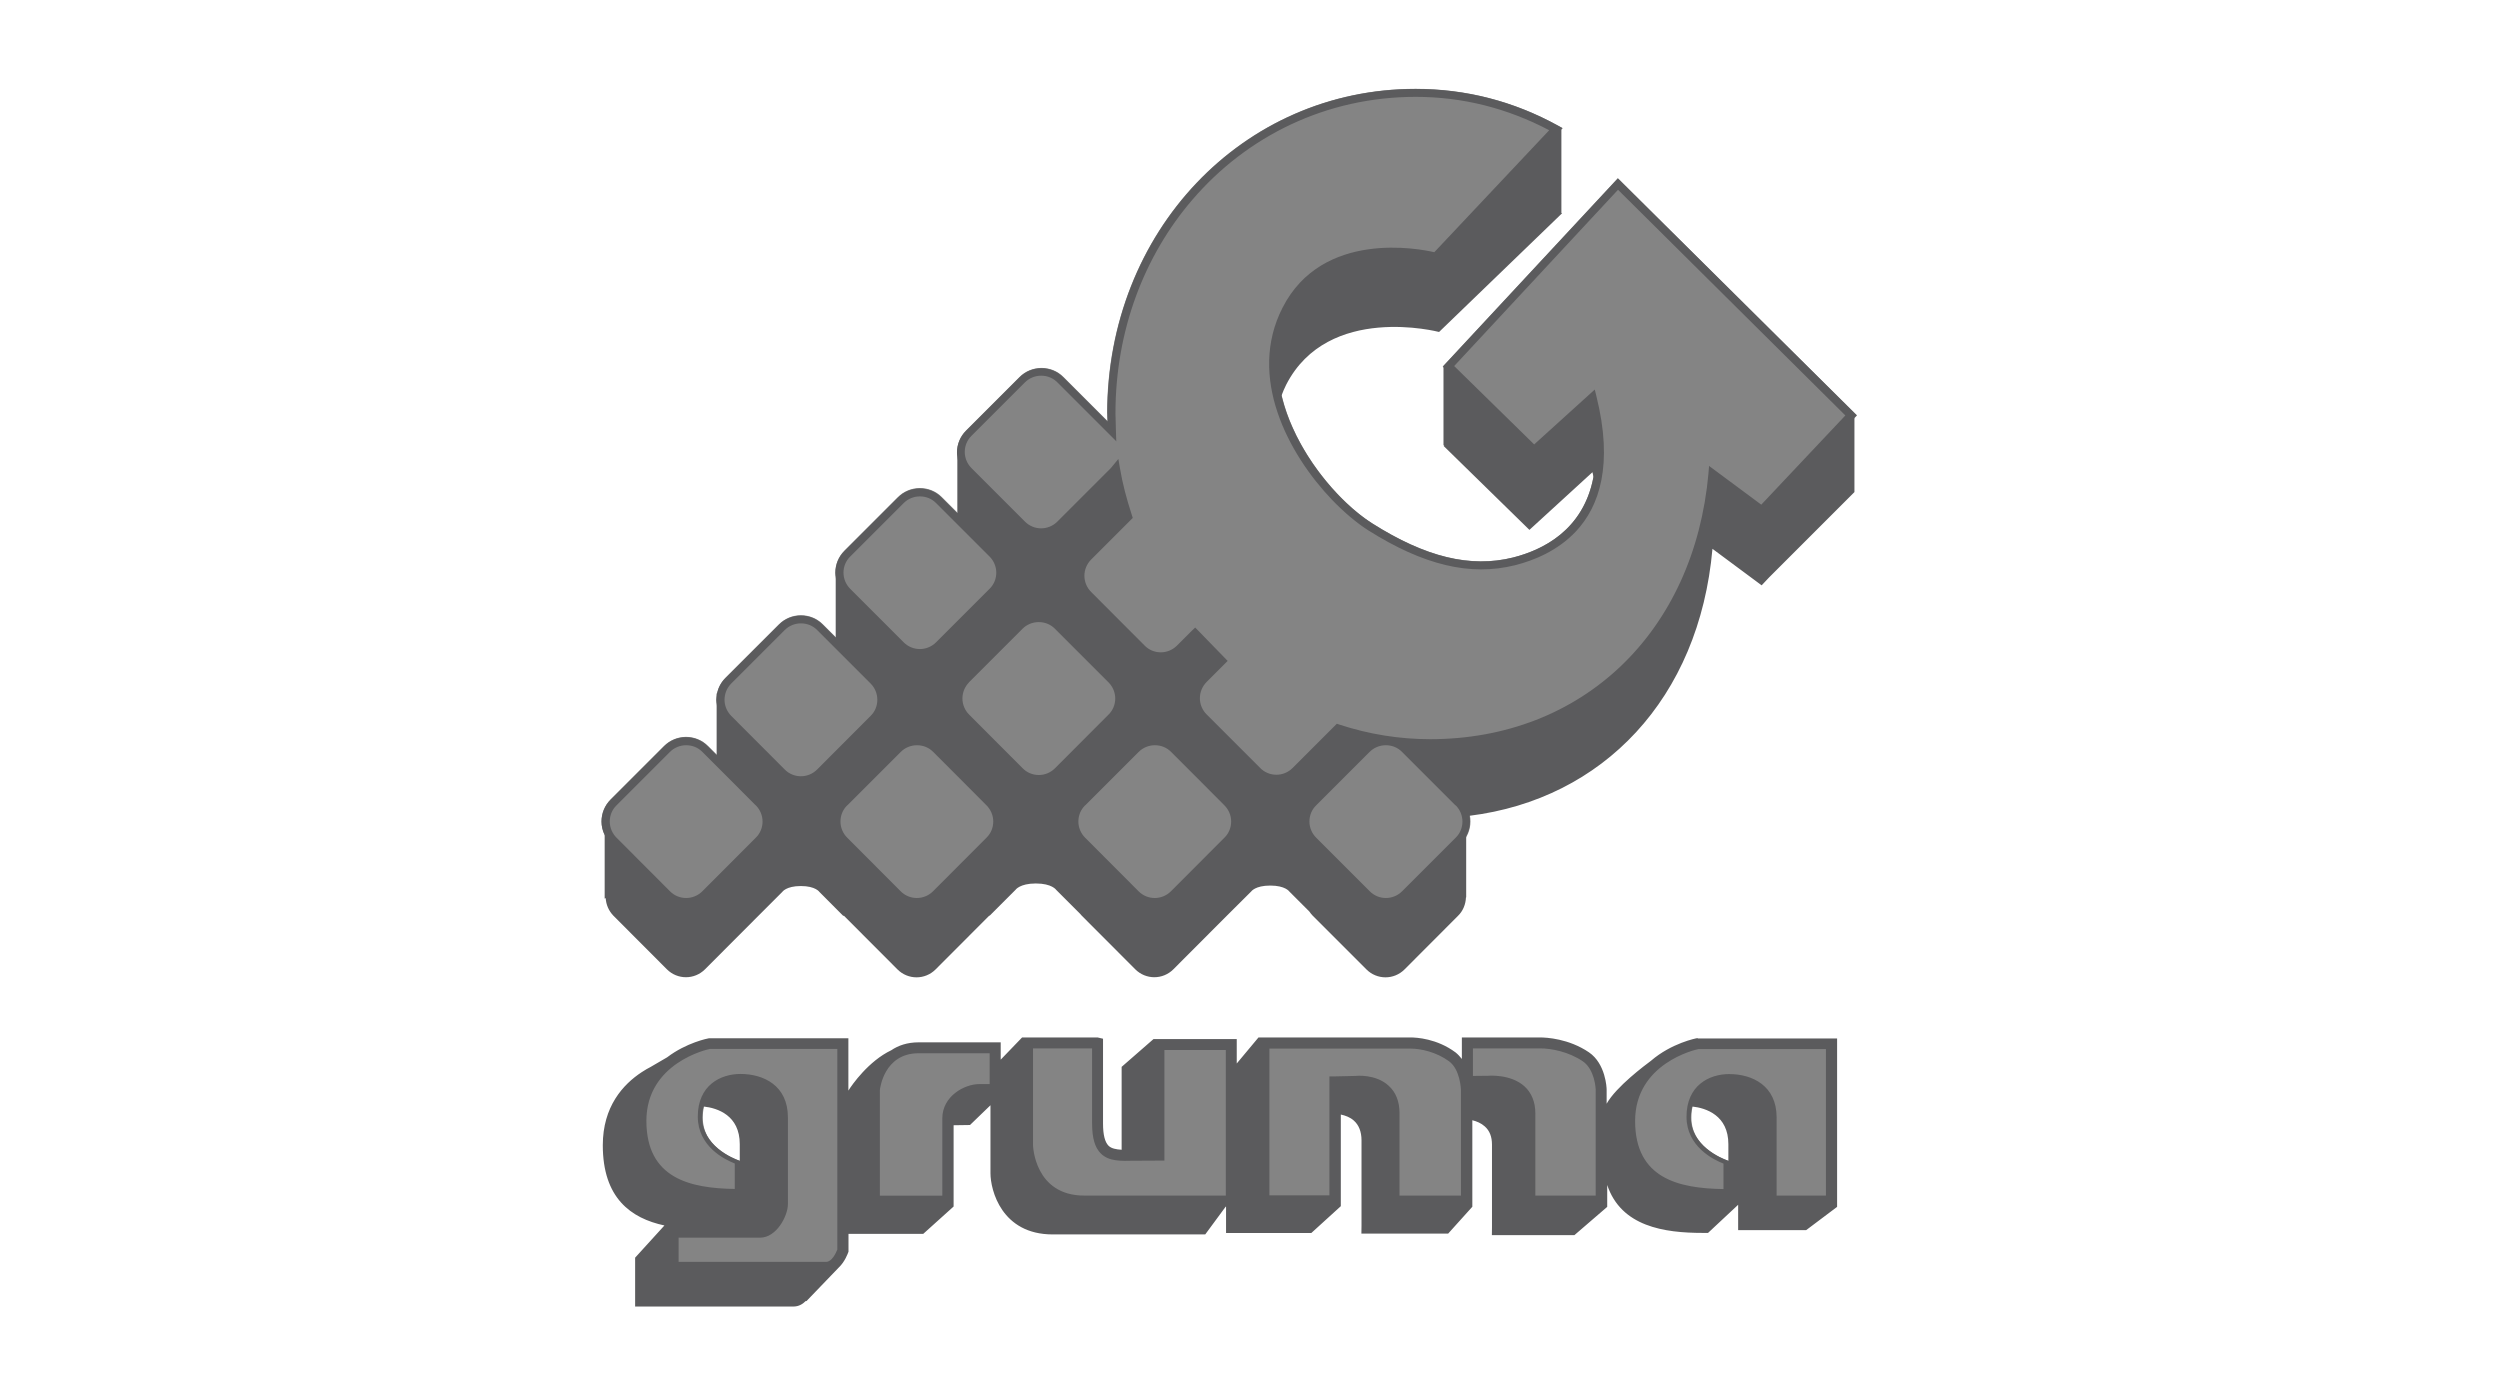
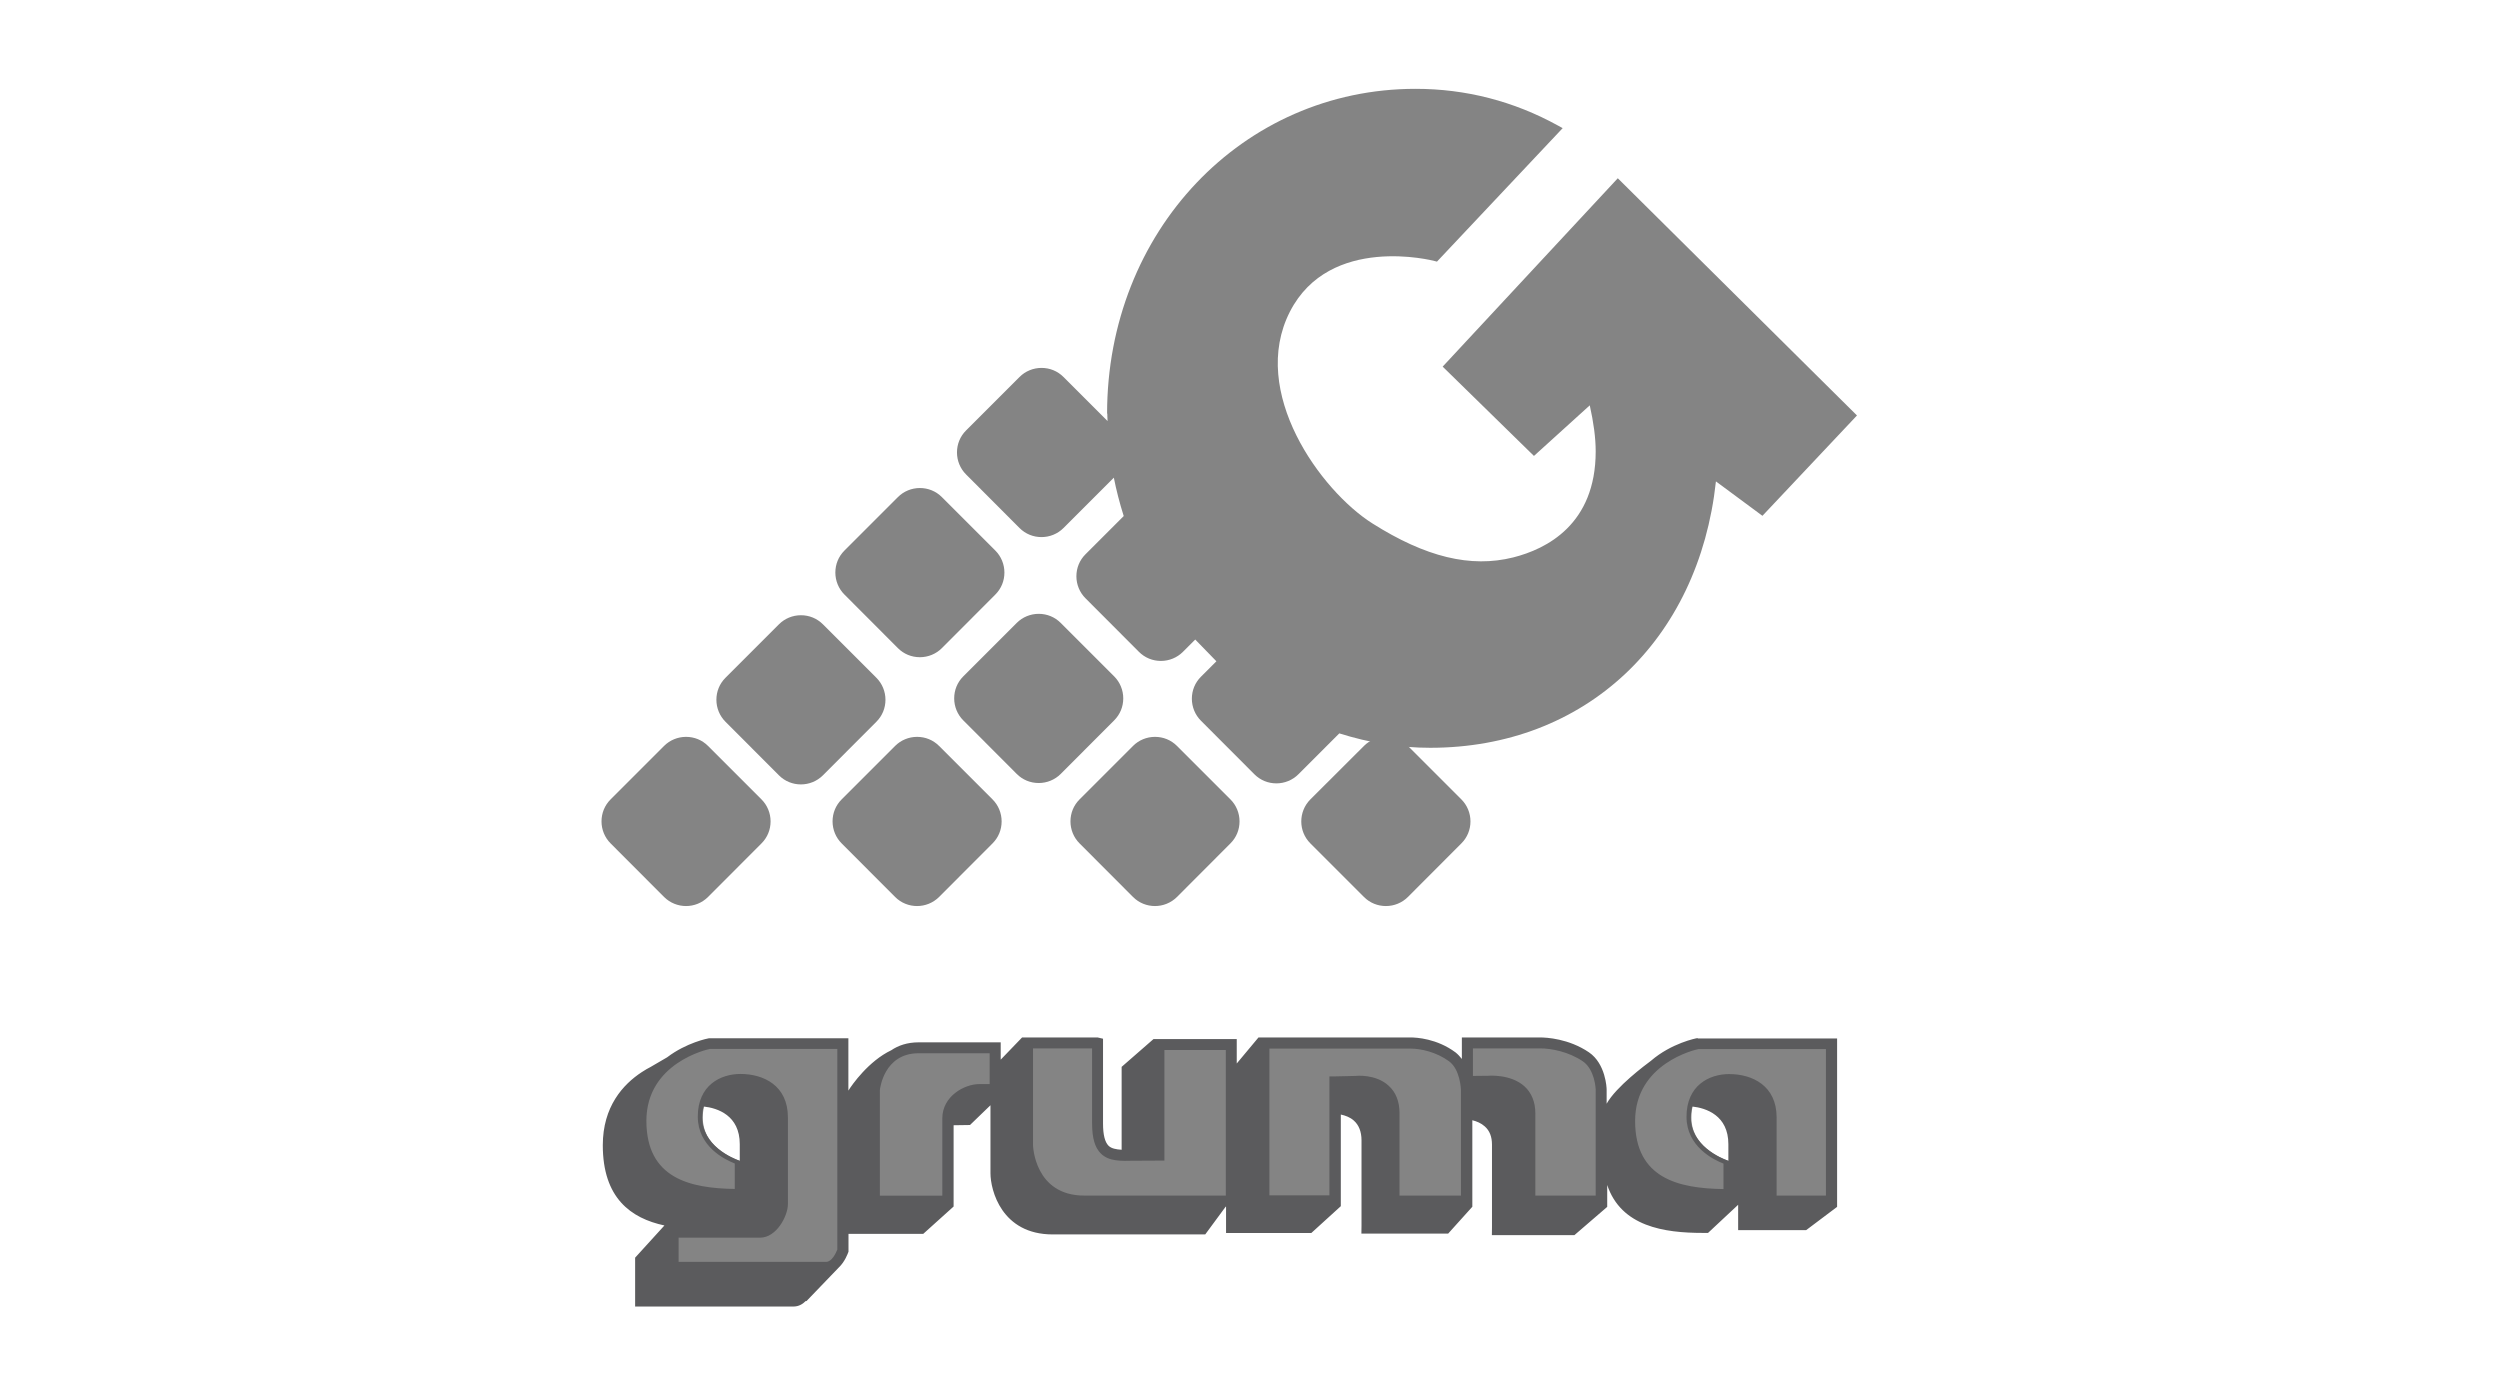
<svg xmlns="http://www.w3.org/2000/svg" id="Capa_1" version="1.1" viewBox="0 0 215 120">
  <defs>
    <style>
      .st0 {
        fill: #848484;
      }

      .st1 {
        fill: #5b5b5d;
      }
    </style>
  </defs>
  <path class="st0" d="M66.99,53.69l-4.6,4.6c-.51.51-.78,1.18-.78,1.89s.28,1.39.78,1.89l4.6,4.61c1.04,1.04,2.73,1.04,3.78,0l4.6-4.61c.51-.51.78-1.18.78-1.89s-.28-1.39-.78-1.89l-4.6-4.6c-.51-.51-1.18-.78-1.89-.78s-1.39.28-1.89.78h0Z" />
  <path class="st0" d="M76.98,64.15l-4.6,4.6c-.51.51-.78,1.18-.78,1.89s.28,1.39.78,1.89l4.6,4.61c1.04,1.04,2.73,1.04,3.78,0l4.6-4.61c.51-.51.78-1.18.78-1.89s-.28-1.39-.78-1.89l-4.6-4.6c-.51-.51-1.18-.78-1.89-.78s-1.39.28-1.89.78c0,0,0,0,0,0Z" />
  <path class="st0" d="M77.22,42.75l-4.6,4.6c-.51.51-.78,1.18-.78,1.89s.28,1.39.78,1.89l4.6,4.61c.51.51,1.18.78,1.89.78s1.39-.28,1.89-.78l4.6-4.61c.51-.51.78-1.18.78-1.89s-.28-1.39-.78-1.89l-4.6-4.6c-.51-.51-1.18-.78-1.89-.78s-1.39.28-1.89.78Z" />
  <path class="st0" d="M57.11,64.15l-4.6,4.6c-.51.51-.78,1.18-.78,1.89s.28,1.39.78,1.89l4.6,4.61c1.05,1.04,2.73,1.04,3.78,0l4.6-4.61c.51-.51.78-1.18.78-1.89s-.28-1.39-.78-1.89l-4.6-4.6c-.51-.51-1.18-.78-1.89-.78s-1.39.28-1.89.78Z" />
  <path class="st0" d="M87.44,53.57l-4.6,4.6c-.51.51-.78,1.18-.78,1.89s.28,1.39.78,1.89l4.6,4.61c.51.51,1.18.78,1.89.78s1.39-.28,1.89-.78l4.6-4.61c.51-.51.78-1.18.78-1.89s-.28-1.39-.78-1.89l-4.6-4.6c-.51-.51-1.18-.78-1.89-.78s-1.39.28-1.89.78Z" />
  <path class="st0" d="M95.23,35.56s0,.34.02.65c-.92-.92-3.79-3.79-3.79-3.79-.51-.51-1.18-.78-1.89-.78s-1.39.28-1.89.78l-4.6,4.6c-.51.51-.78,1.18-.78,1.89s.28,1.39.78,1.89l4.6,4.61c.51.51,1.18.78,1.89.78s1.39-.28,1.89-.78c0,0,3.37-3.37,4.33-4.33.21,1.06.49,2.16.85,3.3l-3.29,3.29c-.51.51-.78,1.18-.78,1.89s.28,1.39.78,1.89l4.6,4.61c.51.51,1.18.78,1.89.78s1.39-.28,1.89-.78l1.06-1.06c.36.37,1.46,1.5,1.82,1.87l-1.33,1.33c-.51.51-.78,1.18-.78,1.89s.28,1.39.78,1.89l4.6,4.61c.51.51,1.18.78,1.89.78s1.39-.28,1.89-.78l3.52-3.52c2.56.81,5.19,1.24,7.82,1.24,13.29,0,23.09-9.18,24.57-22.91.76.56,4,2.96,4,2.96l8.13-8.63-20.57-20.4-15.06,16.2,7.85,7.68s4.04-3.65,4.8-4.35c.33,1.47.51,2.8.51,3.96,0,6.28-4.23,8.4-7.1,9.12-3.65.91-7.51-.02-12.11-2.93-4.44-2.81-10.61-11.3-7.09-18.2,3.43-6.71,12.36-4.39,12.45-4.36l.2.05,10.81-11.48-.4-.22c-3.81-2.1-7.93-3.16-12.25-3.16-14.88,0-26.53,12.27-26.53,27.94h0Z" />
  <path class="st0" d="M97.44,64.15l-4.6,4.6c-.51.51-.78,1.18-.78,1.89s.28,1.39.78,1.89l4.6,4.61c1.04,1.04,2.73,1.04,3.78,0l4.6-4.61c.51-.51.78-1.18.78-1.89s-.28-1.39-.78-1.89l-4.6-4.6c-.51-.51-1.18-.78-1.89-.78s-1.39.28-1.89.78h0Z" />
  <path class="st0" d="M117.3,64.15l-4.61,4.6c-1.04,1.05-1.04,2.74,0,3.78l4.61,4.61c.51.51,1.18.78,1.89.78s1.39-.28,1.89-.78l4.6-4.61c.51-.51.78-1.18.78-1.89s-.28-1.39-.78-1.89l-4.6-4.6c-.51-.51-1.18-.78-1.89-.78s-1.39.28-1.89.78h0Z" />
-   <path class="st1" d="M159.69,35.72l-20.55-20.38-15.04,16.17.04.04v6.75h.07s-.05.06-.05.06l7.37,7.21,5.42-4.96c.04.14.06.28.09.42-.87,4.59-4.4,6.28-6.92,6.92-3.66.91-7.51-.02-12.12-2.94-2.95-1.87-6.67-6.24-7.79-10.99.12-.31.24-.62.4-.93,3.61-7.05,13.15-4.54,13.15-4.54l10.58-10.21s-.04-.02-.06-.03v-7.2l.09-.09-.38-.21c-3.81-2.1-7.93-3.16-12.24-3.16-14.87,0-26.52,12.27-26.52,27.93,0,0,0,.34.02.68-.9-.9-3.81-3.81-3.81-3.81-.5-.51-1.17-.78-1.88-.78s-1.38.28-1.88.78l-4.6,4.6c-.5.5-.78,1.17-.78,1.88,0,.11.02.22.03.34v4.87l-1.35-1.35c-.5-.51-1.17-.78-1.88-.78s-1.38.28-1.88.78l-4.6,4.6c-.5.5-.78,1.17-.78,1.88,0,.11.02.22.03.34v5.23l-1.12-1.12c-.5-.51-1.17-.78-1.88-.78s-1.38.28-1.88.78l-4.61,4.6c-.36.36-.6.81-.71,1.29l-.04.04v.21c-.01.11-.03.22-.03.34s.02.22.03.34v4.4c-.45-.45-.76-.76-.76-.76-.5-.51-1.17-.78-1.88-.78s-1.38.28-1.88.78l-4.6,4.6c-.5.5-.78,1.17-.78,1.88,0,.4.1.79.27,1.14v5.48l.09-.04c.03.55.25,1.08.66,1.51l4.6,4.61c.91.91,2.37.91,3.28,0l4.6-4.61h0l2.04-2.04s.33-.51,1.6-.51,1.6.51,1.6.51l2.04,2.05h.07l4.6,4.61c.91.91,2.37.91,3.28,0l4.6-4.61s0-.01.01-.02l.03.02,2.23-2.23s.36-.55,1.75-.55,1.75.55,1.75.55l2.06,2.06c.05.05.09.11.14.16l4.6,4.61c.91.91,2.37.91,3.28,0l4.6-4.61,2.09-2.08s.34-.51,1.64-.51,1.64.51,1.64.51l1.72,1.72c.09.13.18.25.3.37l4.61,4.61c.91.91,2.37.91,3.28,0l4.6-4.61c.44-.43.66-1.01.68-1.58h.02v-5.25c.2-.38.33-.81.33-1.26,0-.18-.01-.35-.05-.51,11.49-1.43,19.76-10.09,20.9-22.96l4.23,3.14.64-.68,7.34-7.34v-6.4l.18-.19v-.02h0ZM96,37.96l-.03-.89-.04-1.51c0-7.16,2.49-13.59,6.63-18.4,4.69-5.46,11.5-8.83,19.19-8.83,4.04,0,7.89.98,11.48,2.87-.62.66-9.62,10.22-9.88,10.49-1.24-.29-9.62-1.95-13.05,4.77-3.05,5.96.49,12.59,4.26,16.53,1.06,1.1,2.13,1.99,3.08,2.6,4.78,3.02,8.8,3.98,12.65,3.02,1.63-.41,3.67-1.24,5.24-2.91,2.02-2.16,3.23-5.73,1.76-11.63l-.14-.57s-4.76,4.31-5.21,4.72c-.43-.42-6.44-6.3-6.88-6.74.23-.24,3.76-4.04,7.23-7.78,3.35-3.6,6.64-7.14,6.86-7.38.47.47,16.87,16.74,19.27,19.13.15.15.24.24.28.28-.43.46-6.84,7.26-7.23,7.67-.45-.33-4.49-3.33-4.49-3.33l-.05.62c-1.22,13.69-10.84,22.88-23.94,22.88-2.63,0-5.26-.42-7.82-1.26l-.2-.07-3.81,3.81c-.77.77-2.02.77-2.78,0l-4.61-4.61c-.37-.37-.58-.87-.58-1.39s.2-1.01.57-1.39c.03-.03,1.8-1.8,1.8-1.8h0l.02-.02-2.79-2.87-.26.24-1.31,1.31c-.37.37-.87.58-1.39.58s-1.02-.2-1.39-.58l-4.6-4.61c-.37-.37-.58-.87-.58-1.39s.2-1.01.57-1.39c.05-.06,3.58-3.58,3.58-3.58h.01s-.07-.22-.07-.22c-.47-1.44-.82-2.77-1.04-4.1l-.13-.76-.65.79-4.6,4.6c-.77.77-2.02.77-2.78,0l-4.6-4.6c-.37-.37-.58-.87-.58-1.39s.2-1.02.58-1.39l4.59-4.59c.37-.37.87-.58,1.4-.58s1.03.2,1.4.58l5.04,5.04v.03s.01,0,.01,0ZM125.19,69.26c.37.37.58.87.58,1.39s-.2,1.02-.58,1.39l-4.61,4.61c-.77.77-2.02.77-2.78,0l-4.61-4.61c-.37-.37-.58-.87-.58-1.39s.2-1.02.58-1.39l4.59-4.59c.37-.37.87-.58,1.4-.58s1.03.2,1.4.58l2.76,2.76,1.83,1.83h0ZM72.87,69.26l4.59-4.59c.37-.37.87-.58,1.4-.58s1.03.2,1.4.58l2.29,2.29,2.29,2.3c.37.37.58.87.58,1.39s-.2,1.02-.58,1.39l-4.6,4.61c-.77.77-2.02.77-2.78,0l-4.6-4.61c-.37-.37-.58-.87-.58-1.39s.2-1.02.58-1.39ZM83.33,58.68c.05-.06,4.6-4.6,4.6-4.6.37-.37.87-.58,1.4-.58s1.03.2,1.4.58l3.54,3.54,1.06,1.06c.37.37.58.87.58,1.39s-.2,1.02-.58,1.39l-4.6,4.61c-.37.37-.87.58-1.39.58s-1.02-.2-1.39-.58l-4.6-4.61c-.37-.37-.58-.87-.58-1.39s.2-1.01.57-1.39ZM93.33,69.26l4.59-4.59c.37-.37.87-.58,1.4-.58s1.03.2,1.4.58l2.29,2.29,2.29,2.3c.37.37.58.87.58,1.39s-.2,1.02-.58,1.39l-4.6,4.61c-.77.77-2.02.77-2.78,0l-4.6-4.61c-.37-.37-.58-.87-.58-1.39s.2-1.02.58-1.39h0ZM85.1,47.86c.37.37.58.87.58,1.39s-.2,1.02-.58,1.39l-4.6,4.6c-.77.77-2.02.77-2.78,0l-4.6-4.6c-.37-.37-.58-.87-.58-1.39s.2-1.02.58-1.39l4.59-4.59c.37-.37.87-.58,1.4-.58s1.03.2,1.4.58l4.59,4.59h0ZM75.45,60.18c0,.53-.2,1.02-.58,1.39l-4.6,4.61c-.77.77-2.02.77-2.78,0l-4.6-4.61c-.37-.37-.58-.87-.58-1.39s.2-1.01.57-1.39c.05-.06,4.6-4.6,4.6-4.6.37-.37.87-.58,1.4-.58s1.03.2,1.4.58l4.59,4.59c.37.37.58.87.58,1.39h0ZM65,69.26c.37.37.58.87.58,1.39s-.2,1.02-.58,1.39l-4.6,4.61c-.77.77-2.02.77-2.78,0l-4.6-4.61c-.37-.37-.58-.87-.58-1.39s.2-1.02.58-1.39l4.59-4.59c.37-.37.87-.58,1.4-.58s1.03.2,1.4.58l2.29,2.29s2.29,2.3,2.29,2.3Z" />
  <path class="st0" d="M78.96,90.19c-3.47,0-3.8,3.63-3.8,3.63v9.56h6.31v-7.13c0-1.62,1.66-2.47,2.72-2.47.17,0,.8,0,1.35.01v-3.6c-7.54,0-5.67,0-6.59,0Z" />
  <path class="st0" d="M99.64,89.91v9.51h-1.54c-2.24.04-3.75.38-3.75-2.72v-6.92h-6.02v8.8c0,.82.57,4.8,4.88,4.8h12.65v-13.46h-6.22Z" />
  <path class="st0" d="M114.78,103.34v-10.23l1.81-.04s3.27-.34,3.27,2.76v7.55h6.22v-9.6s-.04-1.94-1.2-2.8c-1.22-.9-2.66-1.2-3.6-1.2h-12.59v13.56h6.1,0Z" />
  <path class="st0" d="M136.36,90.97c-1.33-.9-2.91-1.2-3.94-1.2h-6.25v3.31l1.79-.02s3.58-.34,3.58,2.76v7.55h6.15v-9.6s-.05-1.94-1.31-2.8h0Z" />
  <path class="st0" d="M148.64,102.83v-3s-3.18-.94-3.18-3.7,2.18-3.2,3.2-3.2,3.62.32,3.62,3.26v7.19h5.17v-13.54h-11.52s-5.84,1.06-5.84,6.64,4.43,6.35,8.55,6.35h0Z" />
  <path class="st0" d="M57.86,109.08h13.16c.95,0,1.41-1.41,1.41-1.41v-17.83h-11.52s-5.84,1.06-5.84,6.64,4.43,6.35,8.55,6.35v-3s-3.18-.94-3.18-3.7,2.18-3.2,3.2-3.2,3.62.32,3.62,3.26v7.47c0,.84-.86,2.41-1.92,2.41h-7.49v3.02h0Z" />
  <path class="st1" d="M145.96,89.28c-.09.01-2.22.43-3.98,1.95-.47.35-2.99,2.22-3.81,3.69v-1.23c0-.1-.07-2.2-1.52-3.19-1.74-1.18-3.66-1.28-4.21-1.28h-6.72v1.85c-.16-.2-.33-.39-.54-.56-1.61-1.2-3.38-1.29-3.88-1.29h-13.07l-1.87,2.24v-2.1h-7.16l-2.74,2.39v7.13c-.48-.03-.88-.11-1.12-.34-.32-.32-.48-.94-.48-1.93v-7.28l-.47-.11h-6.49l-1.84,1.91v-1.49h-7.05c-.98,0-1.76.27-2.36.68-1.95.93-3.37,2.96-3.69,3.47v-4.5h-11.99c-.08.01-1.93.37-3.6,1.64l-1.44.84c-.22.11-.44.24-.67.39l-.05.03h0c-1.64,1.07-3.37,2.98-3.37,6.3,0,4.54,2.41,6.28,5.3,6.9l-2.52,2.77v4.2h13.63c.43,0,.77-.2,1.04-.47h.07l2.78-2.89c.53-.5.78-1.23.8-1.28l.03-.07v-1.54h6.43l2.61-2.35v-6.99l1.41-.02,1.76-1.7v5.84c0,1.47.96,5.27,5.35,5.27h13.12l1.76-2.39h.03v2.27h7.33l2.54-2.31v-7.88c.38.08.8.23,1.12.52.43.38.66.95.66,1.7v7.31c0,.09-.01.71-.01.71h7.46l2.08-2.31v-7.44c.37.09.76.25,1.07.53.42.37.62.89.62,1.57v7.09c0,.07-.01.69-.01.69h7.1l2.82-2.43v-1.88c1.2,3.58,4.91,4.12,8.22,4.12h.45l2.59-2.42v2.18h5.85l2.66-2v-14.48h-11.99v-.03s-.01,0-.01,0ZM72,107.48c-.12.32-.48,1.04-.95,1.04h-12.69v-2.08h7.01c1.41,0,2.39-1.87,2.39-2.88v-7.47c0-2.75-2.11-3.73-4.08-3.73-1.7,0-3.67.96-3.67,3.67,0,2.56,2.31,3.69,3.18,4.03v2.19c-3.83-.06-7.6-.89-7.6-5.86s5.23-6.14,5.46-6.18h10.96v17.26h0ZM63.62,99.83c-.64-.23-3.23-1.31-3.23-3.73,0,0,0-.53.12-.94,1.2.13,3.11.76,3.11,3.24v1.43h0ZM85.11,93.23h-.88c-1.3,0-3.19,1.05-3.19,2.94v6.66h-5.37v-9.09c.01-.09.34-3.16,3.33-3.16h6.11v2.66h0ZM105.42,102.82h-12.17c-4.29,0-4.41-4.29-4.41-4.33v-8.33h5.08v6.45c0,1.27.24,2.09.76,2.6.7.68,1.72.64,2.9.61h.56s2-.01,2-.01v-9.51h5.28v12.52h0ZM125.64,102.82h-5.28v-7.07c0-1.03-.32-1.83-.95-2.39-1.11-1.01-2.77-.84-2.85-.83.04,0-1.77.04-1.77.04h-.46v10.23h-5.16v-12.62h12.13c.89,0,2.23.29,3.33,1.1.96.72,1.01,2.42,1.01,2.44v9.12h0ZM137.24,102.82h-5.2v-7.07c0-.97-.32-1.76-.93-2.32-1.19-1.08-3.08-.92-3.16-.91.03,0-.75,0-1.28.01v-2.37h5.78c.99,0,2.47.3,3.67,1.11,1.05.72,1.11,2.41,1.11,2.43v9.12h0ZM148.64,99.83c-.64-.23-3.23-1.31-3.23-3.73,0,0,0-.53.12-.94,1.19.13,3.11.76,3.11,3.24v1.43ZM157.02,102.82h-4.23v-6.72c0-2.75-2.11-3.73-4.08-3.73-1.7,0-3.67.96-3.67,3.67,0,2.56,2.31,3.69,3.18,4.03v2.19c-3.83-.06-7.6-.89-7.6-5.86s5.23-6.14,5.45-6.18h10.96v12.59h0Z" />
</svg>